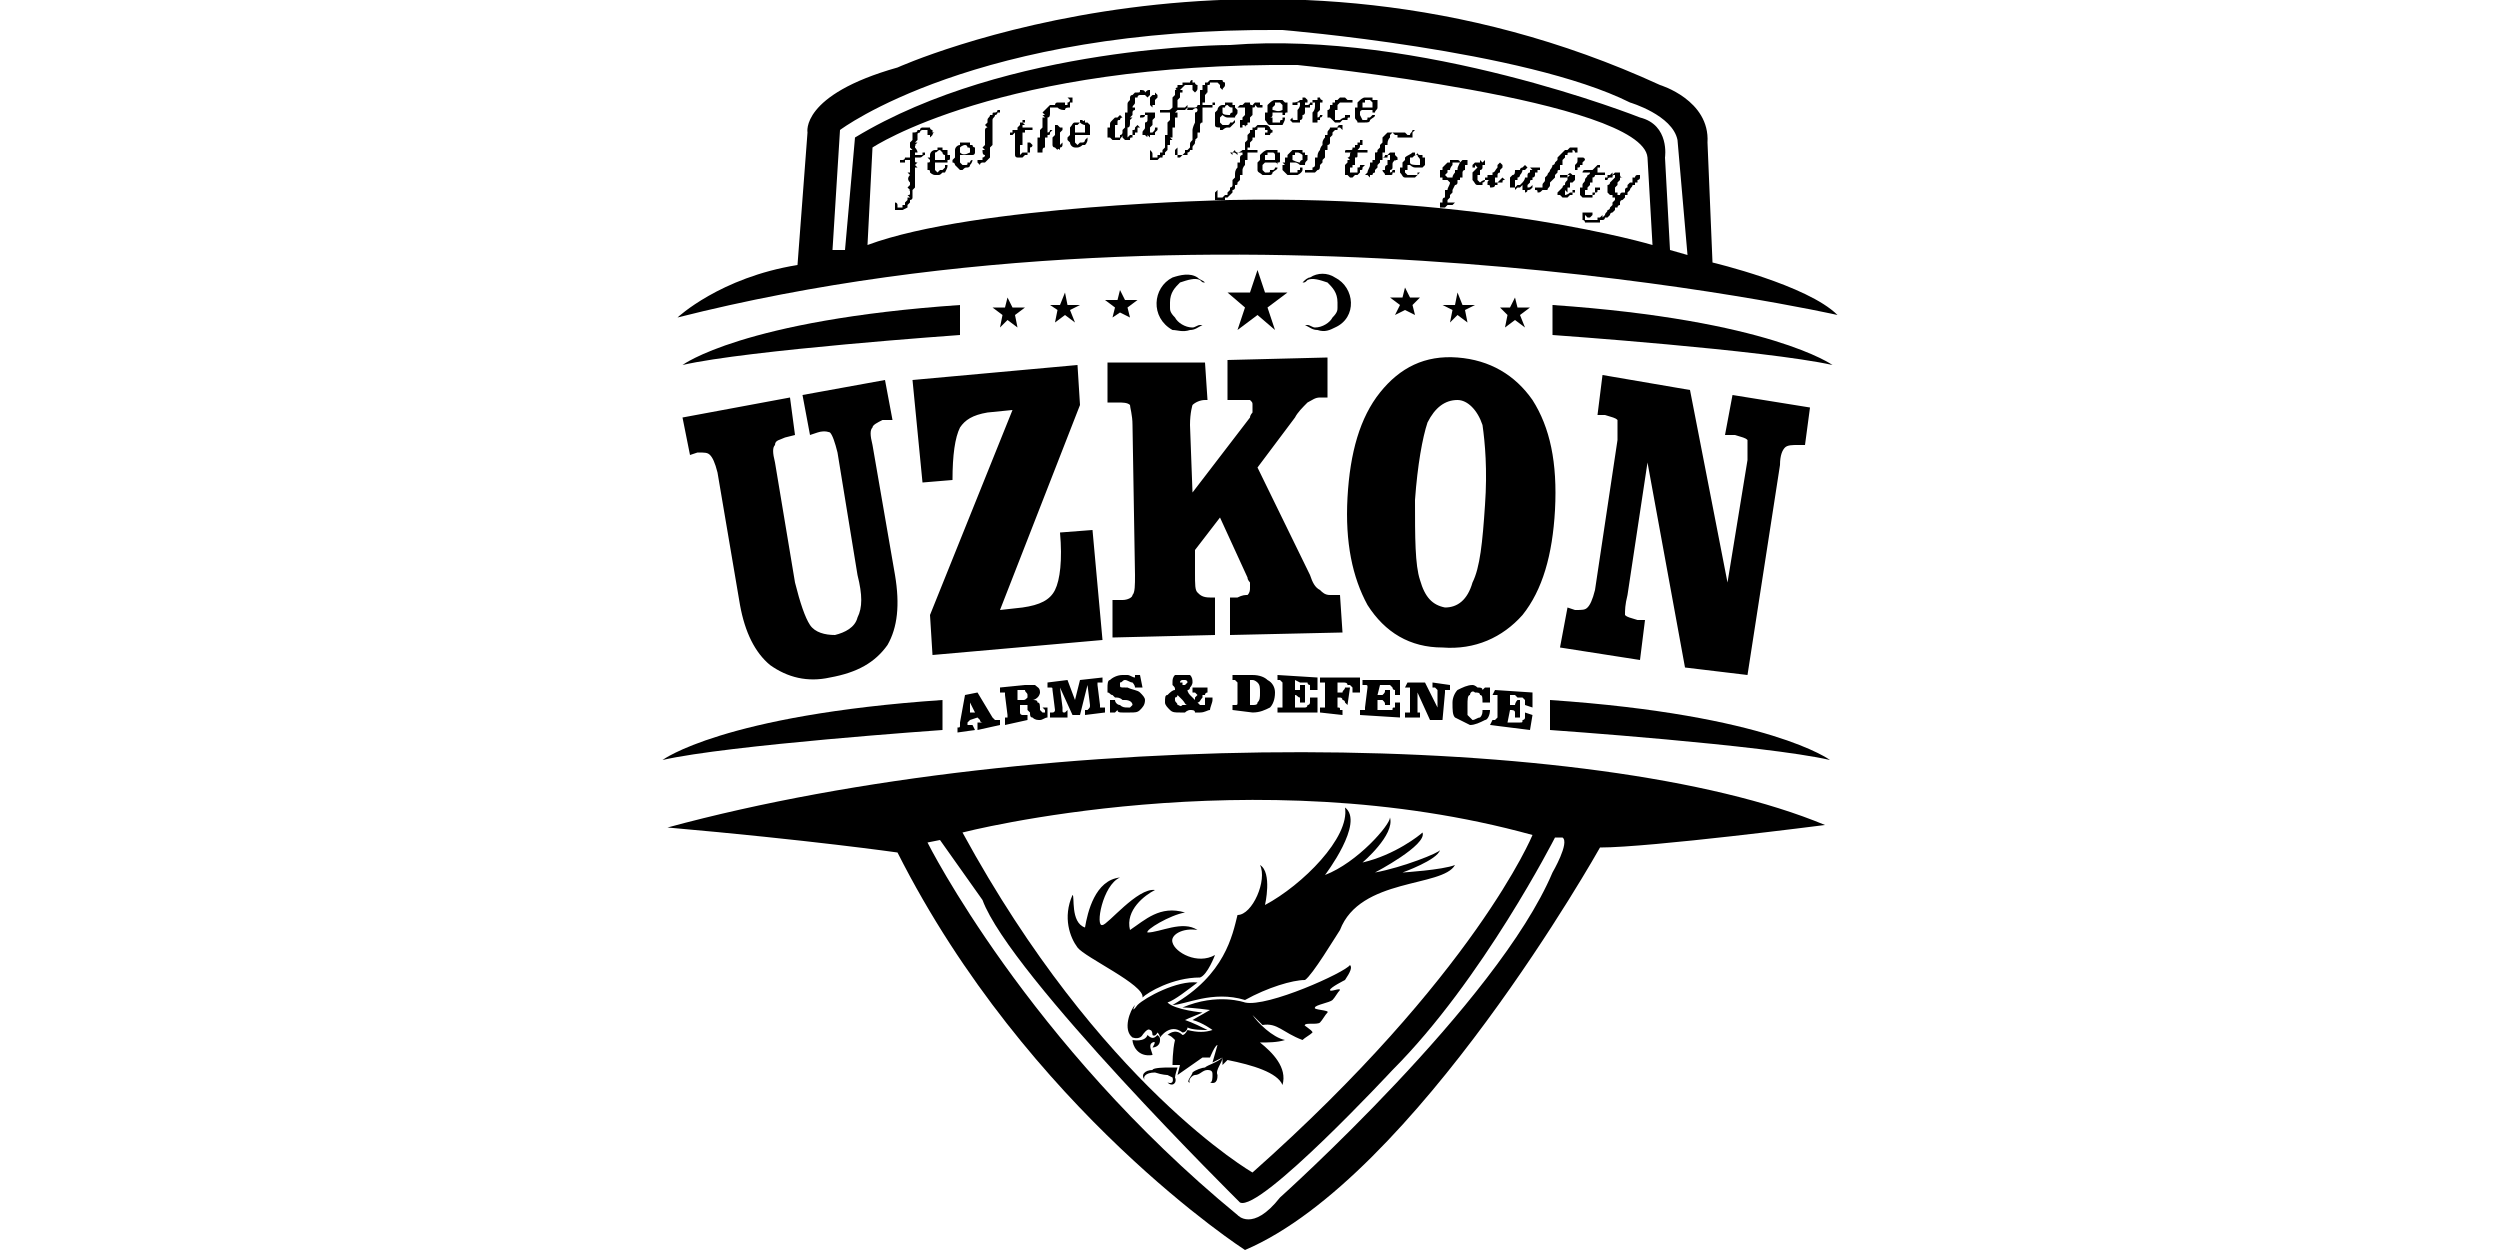
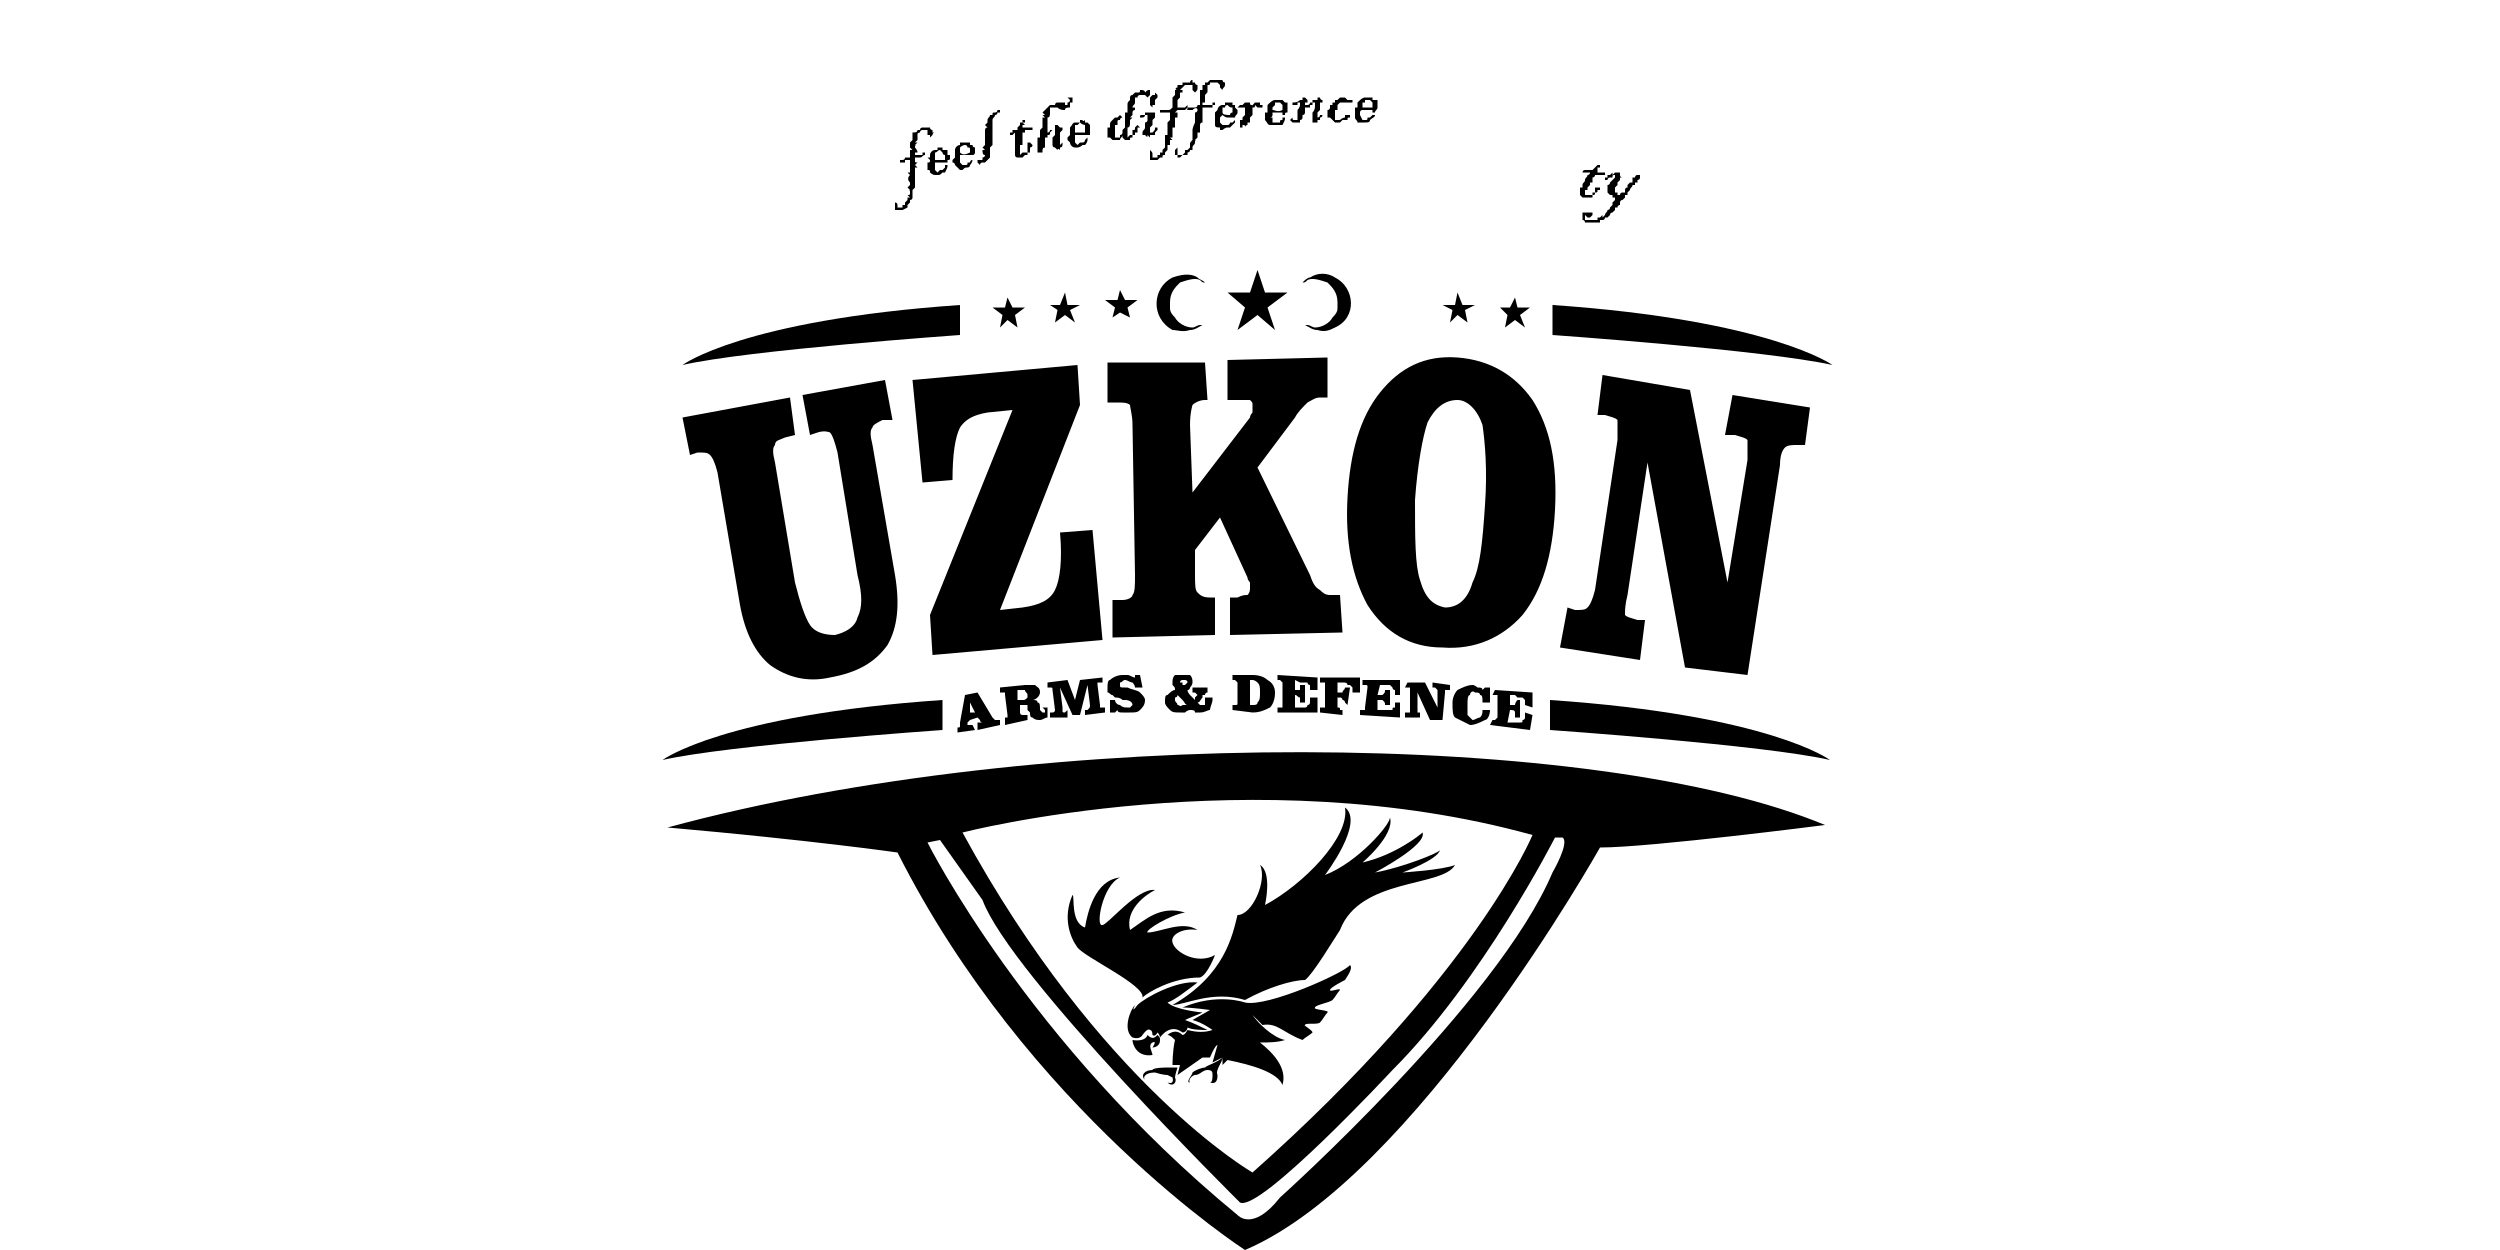
<svg xmlns="http://www.w3.org/2000/svg" xml:space="preserve" width="1000px" height="500px" version="1.1" style="shape-rendering:geometricPrecision; text-rendering:geometricPrecision; image-rendering:optimizeQuality; fill-rule:evenodd; clip-rule:evenodd" viewBox="0 0 1000 500">
  <defs>
    <style type="text/css">
   
    .fil0 {fill:black}
    .fil1 {fill:black;fill-rule:nonzero}
   
  </style>
  </defs>
  <g id="Vrstva_x0020_1">
    <g id="_835139792">
-       <path class="fil0" d="M271 127c0,0 17,-16 48,-21l4 -53c0,0 -3,-15 36,-26 0,0 146,-66 305,7 0,0 20,6 19,23l2 48c0,0 38,9 50,21 0,0 -243,-55 -464,1zm62 -27l3 -48c0,0 54,-41 177,-40 0,0 97,8 139,29 0,0 17,5 19,15l4 46 -7 -2 -2 -37c0,0 2,-13 -10,-16 0,0 -88,-35 -164,-29 0,0 -89,0 -150,37l-4 45 -5 0zm14 -2l2 -39c0,0 51,-34 170,-33 0,0 138,14 140,37l2 35c0,0 -67,-20 -169,-18 0,0 -102,2 -145,18z" />
      <path class="fil0" d="M273 146c0,0 24,-18 111,-24l0 12c0,0 -85,6 -111,12z" />
      <path class="fil0" d="M733 146c0,0 -25,-18 -112,-24l0 12c0,0 85,6 112,12z" />
      <path class="fil1" d="M318 233c2,8 4,14 6,17 2,3 6,4 10,4 4,-1 8,-3 9,-7 2,-4 2,-9 0,-17l-8 -49c-1,-4 -2,-7 -3,-8 0,0 -2,-1 -5,0l-3 1 -3 -16 33 -6 3 16 -4 0c-2,1 -4,2 -4,3 -1,1 -1,3 0,7l9 52c2,12 1,21 -3,28 -5,7 -12,11 -23,13 -9,2 -17,0 -24,-5 -6,-5 -10,-13 -12,-24l-9 -53c-1,-4 -2,-6 -3,-7 -1,-1 -2,-1 -5,-1l-3 1 -3 -15 43 -8 2 15 -4 1c-2,1 -4,1 -4,3 -1,1 -1,3 0,7l8 48zm55 29l-1 -16 33 -82 -10 1c-6,1 -9,3 -11,6 -2,4 -3,11 -3,21l-12 1 -4 -41 66 -6 1 16 -32 82 9 -1c7,-1 11,-3 13,-7 2,-4 3,-12 2,-23l13 -1 4 44 -68 6zm109 -117l1 15 -1 0c-2,0 -4,1 -5,2 0,0 -1,3 -1,8l1 27 23 -30c0,-1 1,-2 1,-2 0,-1 0,-2 0,-3 0,-1 0,-1 -1,-2 0,0 -1,0 -3,0l-6 0 0 -16 40 -1 0 16 -3 0c-2,0 -3,1 -5,2 -2,2 -4,4 -5,6l-15 20 21 43c1,3 2,5 4,6 1,1 2,2 4,2l4 0 1 15 -45 1 0 -15 3 0c2,-1 3,-1 4,-1 1,-1 1,-2 1,-3 0,0 0,-1 0,-2 0,0 -1,-1 -1,-2l-11 -24 -10 13 0 9c0,5 0,7 1,8 1,1 2,2 5,2l2 0 0 15 -41 1 0 -15 4 0c2,0 4,-1 4,-2 1,-1 1,-4 1,-8l-1 -60c0,-4 -1,-7 -1,-8 -1,-1 -3,-1 -5,-1l-4 0 0 -16 39 0zm101 15c-5,0 -9,3 -12,9 -2,6 -4,17 -5,31 0,15 0,26 2,32 2,7 5,10 10,11 5,0 9,-3 11,-10 3,-6 4,-16 5,-31 1,-14 0,-25 -1,-32 -2,-6 -6,-10 -10,-10zm-44 39c1,-18 5,-32 13,-42 8,-10 18,-15 31,-14 13,1 23,7 30,17 7,11 10,25 9,44 -1,18 -5,32 -13,42 -8,9 -19,14 -32,13 -13,0 -23,-6 -30,-17 -6,-11 -9,-25 -8,-43zm137 -43l15 77 8 -49c0,-4 0,-7 0,-8 -1,-1 -2,-1 -5,-2l-4 0 3 -16 31 5 -2 15 -3 0c-2,0 -4,0 -5,1 -1,1 -2,3 -2,7l-13 84 -25 -3 -15 -82 -8 53c-1,4 -1,6 -1,8 1,1 2,1 5,2l3 0 -2 16 -32 -5 3 -16 3 1c3,0 4,0 5,-1 1,-1 2,-3 3,-7l9 -60c0,-4 0,-6 0,-8 -1,-1 -2,-1 -5,-2l-3 0 2 -16 35 6z" />
      <polygon class="fil0" points="403,119 405,123 410,123 406,126 407,131 403,128 400,131 401,126 397,123 402,123 " />
      <polygon class="fil0" points="426,117 427,122 432,122 428,124 430,129 426,126 422,129 423,124 420,122 424,122 " />
      <polygon class="fil0" points="583,117 585,122 590,122 586,124 587,129 583,126 580,129 581,124 577,122 582,122 " />
      <polygon class="fil0" points="606,119 607,123 612,123 608,126 610,131 606,128 602,131 603,126 600,123 604,123 " />
      <polygon class="fil0" points="448,116 450,120 455,120 451,123 452,127 448,125 445,127 446,123 442,120 447,120 " />
-       <polygon class="fil0" points="562,115 564,119 568,119 565,122 566,126 562,124 558,126 560,122 556,119 561,119 " />
      <polygon class="fil0" points="503,108 506,117 515,117 507,123 510,132 503,126 495,132 498,123 491,117 500,117 " />
      <path class="fil0" d="M468 121c0,-4 2,-6 4,-8 3,-1 6,-2 8,-1 1,1 1,1 2,1 -1,-1 -2,-1 -3,-2 -3,-2 -7,-1 -10,0 -8,4 -9,16 0,21 2,0 4,1 7,0 2,0 3,-1 5,-2l0 0c0,0 0,0 -1,0 -1,0 -2,1 -3,1 -3,0 -6,-2 -7,-4 -2,-2 -2,-3 -2,-4 0,-1 0,-1 0,-2z" />
      <path class="fil0" d="M535 121c0,-4 -2,-6 -4,-8 -3,-1 -6,-2 -8,-1 -1,1 -1,1 -2,1 1,-1 2,-2 3,-2 3,-2 7,-2 10,0 8,4 9,16 0,20 -2,1 -4,2 -7,1 -2,0 -3,-1 -5,-2l0 0c0,0 0,0 1,0 1,0 2,1 3,1 3,0 6,-2 7,-4 2,-2 2,-3 2,-4 0,-1 0,-1 0,-2z" />
      <path class="fil1" d="M374 53l0 0c-1,0 -1,1 -1,1l-1 1c0,-1 0,-1 0,-1l-1 0 0 0 0 0 0 -1 0 -1 0 0 -1 0c0,0 0,0 0,0 0,0 -1,0 -1,0 0,0 -1,0 -1,1 -1,0 -1,1 -1,0l0 1 0 1 0 0 0 0 0 1 0 0 -1 1c1,0 1,0 1,0l-1 1 1 0c-1,0 -1,0 -1,1l0 0 0 0c0,0 1,1 1,2l-1 0c0,0 0,0 0,0l0 1c0,0 1,0 1,0 1,0 1,0 2,0 0,0 0,0 0,-1l0 0 0 0 0 0 1 0 0 0 0 0 0 0 0 1 0 0c-1,0 -1,1 -2,1 0,0 -1,0 -2,0l0 0 0 1 0 0 0 0c0,1 0,1 1,1l-1 1 1 0 -1 0 1 1 -1 0 0 0 0 0 0 0 0 0 0 2c0,0 0,1 0,1l0 0 0 0 0 0c0,0 0,1 0,1 0,1 0,1 0,2l0 0 0 0c0,0 0,0 0,1l0 0 0 0 0 0 0 1 0 0 -1 1 0 0c0,0 0,1 0,1l0 1 0 0c0,0 0,1 0,1 0,1 -1,1 -1,1 0,0 0,1 0,1l0 0c0,0 -1,1 -1,1l0 1 0 0 0 0 0 0 0 0 -2 1 0 0c-1,0 -1,0 -1,0 0,0 0,0 -1,0l0 0 0 0 -1 0 0 0 0 -1 0 0 0 0c0,0 0,-1 0,-1 0,0 0,0 0,-1l0 0 0 0c1,0 1,1 1,1 0,1 0,1 0,1l0 0 2 0 0 -1 1 0c0,0 0,0 0,0l0 -1 0 0 0 0 1 -1 0 0 0 0 0 -1 1 0 -1 -1c1,0 1,0 1,-1 0,-1 0,-1 -1,-1l1 0 0 0 -1 -1 1 -1c-1,0 -1,0 0,0 0,0 0,-1 0,-1 0,0 0,0 0,0 -1,-1 -1,-2 0,-3l0 0 -1 -1 0 0 1 0 0 -1 0 0c0,-1 0,-1 0,-2 0,-1 0,-1 0,-2l0 0 0 0c0,0 -1,0 -2,0l0 1c0,0 -1,0 -1,0l-1 0 0 0 0 0 0 0c0,0 0,0 0,-1l0 0c0,0 1,0 1,0 0,0 1,0 1,-1 1,0 2,0 2,0l0 0 0 -1 0 0c0,0 0,-1 0,-2 0,0 0,0 1,0 -1,-1 -1,-1 -1,-1 0,-1 0,-2 0,-2l0 0 1 -1 0 -1 0 0c0,0 0,-1 0,-1l0 0c0,0 0,0 0,0l0 -1c1,0 2,0 2,-1l0 0 0 0 1 0c0,-1 1,-1 1,-1 0,0 1,0 1,0 0,0 0,0 0,0l0 0c1,0 1,0 2,0l0 0 0 0 0 0c0,1 1,1 1,1l0 1 1 0zm5 8l0 0 0 1 1 0 0 1 0 0c0,1 0,1 -1,1 0,0 0,0 0,0 0,1 0,1 0,1 0,0 0,0 -1,0l0 0c0,0 -1,0 -2,0 -1,0 -2,0 -2,0l0 0c0,0 0,0 0,1 0,1 0,1 0,1 0,0 0,0 0,0 0,1 0,1 0,1l1 1c0,0 0,0 0,0 0,0 0,0 0,0 0,0 0,0 0,0l1 -1c1,0 1,0 1,0 0,0 1,-1 1,-1l0 0c0,0 0,0 0,-1l1 0 0 0c0,1 0,1 -1,3 0,0 -1,0 -1,0 -1,1 -1,1 -2,1l0 0 -1 0 0 0c-1,0 -2,-1 -2,-1 0,-1 0,-1 -1,-1 0,-1 0,-1 0,-2l0 0 0 0 0 0 0 -1c1,0 1,0 1,-1l-1 -1 1 0 0 -1c0,-1 1,-2 2,-2 0,0 0,0 0,0 0,0 0,0 0,0 0,0 1,0 1,0l0 0c0,0 0,0 0,-1 1,0 1,0 1,0 1,0 1,0 1,0l0 1 1 0 0 0 0 0 1 0c0,0 0,0 0,1 0,0 0,0 0,0zm-1 1l0 0c-1,0 -1,-1 -1,-1 0,0 0,0 -1,-1 -1,0 -1,1 -2,1l0 0 0 1 0 0 0 0 0 0 0 1c0,0 0,0 0,0l0 0 0 1 0 0c1,0 2,0 4,0 0,-1 0,-1 0,-1l0 -1zm12 -3l0 0 0 0 0 1 0 0 0 1c0,0 0,1 -1,1 0,0 0,0 0,0 0,0 0,0 0,0 0,0 0,0 -1,0l0 0c0,0 -1,0 -2,0 -1,0 -1,0 -2,0l0 1c0,0 0,0 0,1 0,0 0,0 0,1 0,0 0,0 0,0 0,0 0,0 0,0l1 1c0,0 0,0 0,0 0,0 0,0 0,0 0,0 0,0 0,0l1 0c1,0 1,0 1,-1 1,0 1,0 1,0l0 0c0,0 0,-1 1,-1l0 0 0 0c0,0 0,1 -1,2 0,1 -1,1 -1,1 -1,0 -1,0 -2,1l0 0 -1 0 0 0c-1,-1 -1,-1 -2,-2 0,0 0,-1 -1,-1 0,0 0,0 0,-1l0 0 0 0 1 -1 0 0c0,0 0,-1 0,-1l0 -1 0 0 0 -1c0,-1 1,-2 2,-2 0,0 0,0 0,-1 0,0 0,0 0,0 1,0 1,0 1,0l0 0c0,0 0,0 1,0 0,0 0,0 0,0 1,0 1,0 1,0l1 0 0 0 0 1 1 0 0 0c0,0 0,0 0,0 0,1 1,1 1,1zm-2 1l0 0c0,-1 0,-1 -1,-1 0,0 0,-1 -1,-1 0,0 -1,0 -2,1l0 0 0 0 0 1 0 0 0 0 0 0c0,0 0,0 0,1l0 0 0 0 0 0c1,1 2,1 4,0 0,0 0,0 0,0l0 -1zm13 -15l-1 0 0 0c-1,0 -1,0 -1,0 0,0 0,1 -1,1 0,0 0,0 0,0 0,1 -1,1 -1,2 0,0 0,0 0,0 0,0 0,0 0,0 0,1 0,1 0,1l0 2 0 0 0 1c0,0 0,1 0,1l0 0c0,1 0,1 0,1 0,1 0,1 0,1 0,1 0,1 0,2 0,0 0,1 0,1 0,0 -1,0 -1,0l1 0 -1 1c0,0 0,0 0,1l0 0c0,1 0,1 0,1l0 1c0,0 0,1 0,1l-1 1c0,0 0,0 -1,1 0,0 -1,0 -1,0 0,0 -1,0 -1,1l0 0 -1 -1 0 0 0 -1 0 0 1 0 0 0c1,0 1,0 1,0 0,-1 0,-1 0,-1 0,0 1,0 1,-1 -1,0 -1,-1 -1,-2l0 0 0 0 1 0 -1 -1 1 -1c0,-1 0,-2 0,-2 0,0 0,-1 0,-3 0,0 0,0 0,-1 0,0 0,-1 1,-1l-1 -1 0 0 1 -1 0 0 0 0 0 0 0 -1c0,-1 1,-1 1,-2l1 0 0 0 0 0c0,-1 0,-1 1,-1 1,0 1,-1 1,-1 1,0 1,0 1,0l0 1 1 0zm12 6l0 1 -1 0c0,0 0,0 -1,0 0,0 0,0 0,0 0,0 -1,0 -1,0l0 1 -1 0 0 0c0,0 0,1 0,1 0,0 0,1 0,1l0 1 0 0 0 0 0 1 0 0 0 0 0 1 0 0 -1 0 0 0 0 1 0 0 0 0 0 1 0 0 0 0 0 1 0 -1 0 1 0 0c0,0 0,0 0,1l1 -1 0 0 1 0 0 0c0,0 0,0 1,0l0 -1 0 0 0 -1c0,-1 0,-1 0,-1l0 0 0 -1 0 0 1 0 0 0c0,0 0,0 0,0l1 1 0 0 0 0c0,1 -1,1 -1,1l0 0 0 1c0,0 0,1 0,1l-1 0 0 1c0,0 -1,0 -1,0l0 0 0 1 0 -1c-1,1 -1,1 -1,1l0 0 0 0c-1,0 -1,0 -2,0 0,0 0,0 0,0 -1,0 -1,-1 -1,-1l0 0 0 0 0 -1c0,-1 0,-1 0,-1l0 0c0,-1 0,-1 0,-1l0 -1c0,0 0,-1 0,-1l0 -1 0 0c0,0 0,-1 0,-2l0 0c0,0 0,0 0,-1l0 0 0 0c0,0 -1,1 -1,1l0 0c-1,0 -1,0 -1,0l0 0c0,-1 0,-1 0,-1l1 0 0 0 0 0 0 -1 1 0c0,0 1,0 1,0l0 -1 0 0 1 -1 0 0c0,0 0,0 0,0l0 -1 0 0 0 0 0 0 1 0 0 -1 0 0 0 0 0 0 1 0 0 1 0 0 0 0 -1 0 1 1 -1 0c0,1 0,1 0,1 0,0 1,0 1,0 0,0 1,0 1,0 1,0 1,0 1,0l1 0zm16 -12l0 2 -1 0 0 1 0 0c0,0 0,1 0,1 -1,0 -2,0 -2,1 -1,0 -2,0 -3,-1 0,0 -1,0 -1,0l0 0 0 0 -1 0 -1 0 0 0 0 0 0 1 0 0 0 1c0,1 0,2 -1,2l0 1c0,0 0,1 0,1l0 1 0 0 0 1 0 0c0,1 0,1 0,1l0 1 0 0 0 0c1,0 1,-1 1,-1l1 0 0 -1 0 0 1 0 0 0 0 -1 1 0 1 1 0 0 0 0 1 0 0 1 0 0c-1,1 -1,1 -1,1l0 0c0,1 0,1 0,2l0 0 0 0 0 1c0,0 0,1 0,1l0 1 0 0 0 0c0,0 0,0 1,-1l0 0 0 0 0 1 0 0 0 0c0,0 0,1 -1,1l0 1c-1,-1 -1,0 -1,0l-1 -1c-1,0 -1,-1 -1,-1l0 0 0 -1c0,0 0,0 0,0l0 0 0 -1c0,0 0,0 0,-1 1,-1 1,-1 1,-1l0 -1 0 0 0 0 0 -1 0 0 0 0 0 0 0 0 0 -1 -1 0c0,1 0,1 0,1l-1 1 0 0 0 0 0 0 0 0c0,1 0,1 -1,1 0,0 0,0 0,0l0 0 0 0 0 1 0 0 -1 0 0 0c0,1 0,1 0,2l0 0 0 0c0,0 0,1 0,1l0 0 0 0 0 1c-1,0 -1,1 -1,1 0,0 0,1 0,1l0 0 -1 0c0,0 -1,0 -1,0l0 0 0 0 0 -1 0 0 0 0 0 0 0 0c0,-1 0,-2 0,-3 0,0 0,0 0,-1l0 0 1 0 0 0 -1 0 0 -1 1 0 0 0c0,-1 0,-1 0,-1l0 0c0,-1 0,-1 0,-2 0,0 1,-1 1,-1l0 -1 0 0 0 0 0 0 0 -1 0 0 0 0 0 0 0 -1 0 -1 0 0 1 0 -1 -1 1 0 0 0 0 0 -1 -1 1 -1 0 0 0 0 0 0 0 0 1 -1 0 0 0 0 0 0c1,-1 1,-1 1,-1l1 0c0,0 0,0 1,0 0,0 0,-1 1,-1l0 0 1 0c0,0 0,0 1,0 0,0 1,0 1,0l0 1 1 0 0 0 0 -1c1,0 1,-1 1,-1l-1 -1 1 0 0 0 0 0 1 0zm7 12l0 0 0 0 0 0 0 1 0 0c0,1 0,1 0,2 0,0 -1,0 -1,0 0,0 0,0 0,0 0,0 0,0 -1,0l0 0c0,0 -1,0 -2,0 -1,0 -1,0 -2,0l0 0c0,0 0,0 0,1 0,0 0,1 0,1 0,0 0,0 0,0 0,0 0,0 0,1l1 1c0,0 0,0 0,0 0,0 0,0 0,0 0,0 0,0 0,0l1 -1c1,0 1,0 1,0 1,0 1,-1 1,-1l0 0c0,0 0,0 1,-1l0 0 0 1c0,0 0,1 -1,2 0,0 -1,0 -1,0 -1,1 -2,1 -2,1l-1 0 0 0 0 0c-1,0 -2,-1 -2,-2 0,0 0,0 -1,-1 0,0 0,0 0,-1l0 0 0 0 1 -1 0 0c0,0 0,0 0,-1l0 -1 0 0 0 -1c1,-1 1,-2 2,-2 0,0 0,0 1,0 0,0 0,0 0,0 0,0 0,0 0,0l1 0c0,0 0,-1 0,-1 0,0 1,0 1,0 0,0 0,1 1,0l0 1 0 0 1 0 0 0 0 0c1,1 1,1 1,1 0,0 0,0 0,1zm-2 0l0 0c0,0 0,-1 0,-1 0,0 -1,0 -2,-1 0,0 -1,1 -1,1l0 0 -1 0 0 1 0 0 0 0 0 0c0,0 0,1 0,1l0 0 0 0 0 1c1,0 2,0 4,0 0,-1 0,-1 0,-1l0 -1zm26 -14l0 1 0 0 0 0 -1 1 -1 -1 0 0c0,0 -1,0 -2,0 0,0 -1,0 -1,1 -1,0 -1,0 -1,0l0 0c0,1 0,1 0,1l0 0 0 1 0 0 0 0c0,1 -1,1 -1,2l1 0 0 1 0 0c0,0 -1,0 -1,1 0,0 0,1 0,1l0 0 -1 1 1 0 -1 1 0 0 0 0 0 1c0,1 0,2 -1,2l0 0 0 1 0 0c0,1 0,1 0,2l0 0 0 1 1 -1 0 0c0,0 1,0 1,0 0,-1 0,-1 0,-1l0 -1c1,0 1,0 1,-1 0,0 0,0 0,0l1 -1 0 0c0,0 1,1 1,1l-1 0c0,1 0,1 0,2l-1 0 0 1 0 0c0,0 0,0 -1,0 0,0 0,1 0,1 -1,0 -1,0 -1,1 0,0 -1,0 -1,0 0,0 0,0 0,0 0,0 0,0 -1,0l0 0 -1 -1 0 -1c0,1 -1,1 -1,2l-1 0 0 0c-1,0 -1,0 -2,0l0 0 -1 -1 0 0 -1 0 0 -1c0,0 0,-1 0,-2l0 0 0 -1 0 0 1 0 0 -1 0 0c0,-1 0,-1 1,-2 0,0 0,0 0,0l1 -1 0 0 1 0c0,0 1,-1 1,-1l1 1 0 0 0 0 0 0 0 0 0 0 0 0c0,0 0,0 0,0 -1,0 -1,1 -1,1 -1,0 -1,0 -1,1l0 0 0 1 -1 0 0 0 0 0c0,0 0,1 0,1l0 0c0,0 0,0 0,0l0 0 0 1 0 0 0 1c0,0 0,1 0,1l0 1 0 0 1 0 0 0c0,0 0,0 0,0l1 0c0,0 0,-1 0,-1 1,0 1,-1 1,-1 0,0 0,-1 0,-1l1 -1c0,0 0,-1 0,-1l0 -1 0 0c0,-1 0,-1 0,-2l0 0 0 0c0,0 0,-1 0,-1 0,0 0,-1 0,-1l1 0 0 -1 0 -1c0,0 0,0 0,0 0,-1 0,-1 0,-1 0,-1 0,-1 1,-2 0,0 0,-1 0,-1 0,0 0,-1 1,-1l0 0 1 -1 0 0 0 0c1,0 1,0 1,0 1,0 1,0 1,-1 1,0 2,0 2,1 1,-1 1,-1 2,-1l0 0 0 1zm3 1l0 1c0,0 0,0 -1,1l1 0 -1 0 0 1 0 0c0,0 0,1 0,1 -1,0 -1,0 -1,0l0 1 -1 -1c0,0 0,-1 0,-1 0,-1 0,-1 0,-2 0,0 0,0 1,-1l0 0 0 0c0,0 1,0 1,0l0 -1c1,1 1,1 1,1l0 0zm0 13c0,0 0,1 0,1l0 0 0 0 0 0 -1 1 0 0c0,0 0,0 0,0 0,0 0,1 0,1l-1 0 0 0 0 0 -1 0 0 1 -1 -1c0,1 0,1 -1,0l0 0c0,0 0,0 0,0l-1 0c0,0 0,-1 0,-1l0 0c0,-1 1,-1 1,-2 0,0 0,-1 0,-2 0,0 1,0 1,-1l0 -1 0 0 0 0 0 0 0 -1 0 0 0 0c0,0 -1,0 -1,0l0 0c0,1 -1,1 -1,1l0 0c0,0 0,0 -1,0l0 0 0 0 0 0 0 0c0,-1 0,-1 1,-1 0,0 0,0 1,0 0,0 0,0 0,-1 1,0 2,0 3,0 0,0 0,0 0,0 0,0 0,0 0,0 0,0 0,0 1,0l0 0c0,0 0,1 0,1 0,0 0,0 0,1 0,0 0,0 0,0l-1 1 0 0 0 0 0 0c0,1 0,1 0,1l0 0c0,1 0,1 0,1l-1 1c0,0 0,1 0,1l0 0c0,0 0,0 0,1l0 0c0,0 1,0 1,0 1,-1 1,-1 1,-2l1 0 0 0 0 0zm16 -16l0 0c0,1 0,1 -1,2l0 0c-1,-1 -1,-1 -1,-1l0 0 0 0 0 0 0 -1 0 -1 -1 0 0 0c0,0 0,0 0,0 0,0 -1,0 -1,0 0,0 -1,0 -1,0 -1,1 -1,1 -1,1l0 0 -1 1 1 0 0 1 -1 0 0 1 0 0c0,0 0,0 0,1l0 0 0 0c0,0 0,0 -1,1l0 0 0 0c0,0 0,1 0,2l0 0c0,0 0,0 0,1l-1 0c1,0 1,0 2,0 0,0 1,0 1,0 1,0 1,0 1,0l0 0 0 0 0 0 1 -1 0 0 0 1 0 0 0 0 -1 1c0,0 -1,0 -1,0 -1,0 -2,0 -2,0l0 0 -1 1 0 0 1 0c0,1 0,1 0,2l-1 0 1 0 -1 0 0 1 0 0 0 0 0 0 0 0 0 0 0 2c0,0 0,1 0,1l-1 0 0 0 0 0c0,0 0,1 0,1 0,1 0,1 0,1l0 1 0 0c0,0 0,0 0,1l0 0 0 0 -1 0 1 1 -1 0 0 1 0 0c0,0 0,0 0,1l-1 0 0 1c0,0 0,0 0,1 0,0 -1,1 -1,1 0,0 0,0 0,0l0 1c-1,0 -1,0 -1,1l0 0 -1 0 0 0 0 0 0 0 -1 1 0 0c-1,0 -1,0 -2,0 1,0 0,0 0,0l0 0 -1 0 0 -1 0 0 0 0 0 -1 -1 0c0,0 1,0 1,0 0,-1 0,-1 0,-1l0 -1 0 0c1,1 1,1 1,2 0,0 0,1 0,1l0 0 2 0 0 0 0 -1c1,0 1,0 1,0l0 0 0 -1 0 0 1 0 0 0 0 -1 1 -1 0 0 0 0c0,0 0,-1 0,-1 0,-1 0,-1 0,-2l0 0 0 0 0 -1 0 0c0,0 0,-1 0,-1 1,0 1,0 1,0 0,-1 0,-1 0,-1 0,0 0,-1 0,-3l0 0 0 0 0 -1 0 0 0 0 1 -1c0,0 0,-1 0,-1 0,-1 0,-2 0,-2l0 0 0 0c0,0 -1,0 -1,0l-1 0c0,0 -1,0 -1,0l0 0 -1 0 0 0 0 0c0,0 0,0 0,0l0 -1c1,0 1,0 1,0 1,0 1,0 2,0 1,0 1,0 2,-1l0 0 0 0 0 0c0,0 0,-1 0,-2 0,0 0,0 0,-1 0,0 0,0 0,-1 0,0 1,-1 1,-1l0 -1 0 0 0 -1 1 0c-1,0 -1,-1 0,-1l0 0c0,0 0,0 0,0l0 -1c1,0 1,0 2,0l0 -1 0 0 1 0c0,0 1,0 1,0 0,0 1,0 1,0 0,0 0,-1 1,-1l0 1c0,0 0,0 1,0l0 0 0 0 0 0c0,1 1,1 1,1l0 1 0 0zm11 -1l0 0c0,1 -1,1 -1,2l0 0c-1,-1 -1,-1 -1,-1l0 0 0 0 0 0 0 -1 -1 -1 0 0 0 0c0,0 0,0 0,0 -1,0 -1,0 -1,0 0,0 -1,0 -2,0 0,1 0,1 -1,1l0 0 0 1 0 0 0 1 0 0 0 1 -1 0c1,0 1,0 0,1l0 0 0 0c0,0 0,0 0,1l0 0 0 0c0,0 0,1 0,2l0 0c0,0 -1,0 -1,0l0 1c0,0 1,0 1,0 1,0 2,0 2,0 0,0 0,0 1,0l0 0 0 0 0 0 0 -1 1 0 0 1 0 0 -1 0 0 1c0,0 -1,0 -2,0 0,0 -1,0 -2,0l0 0 0 1 0 0 0 0c0,1 0,1 0,1l0 1 0 0 0 0 0 1 0 0 0 0 0 0 0 0 0 0 0 2c-1,0 -1,1 -1,1l0 0 0 0 0 0c0,0 0,1 0,1 0,1 0,1 0,1l0 1 0 0c0,0 -1,0 -1,0l0 0 0 1 0 0 0 1 0 0 -1 1 1 0c-1,0 -1,0 -1,1l0 0 0 0c0,1 -1,1 -1,2 0,0 0,0 0,1 0,0 -1,0 -1,0l0 0c0,1 -1,1 -1,1l0 1 0 0 0 0 0 0 0 0 -2 0 0 0c-1,1 -1,1 -1,1 0,0 0,0 -1,0l0 0 0 -1 -1 0 0 0 0 -1 0 0 0 0c0,0 0,0 0,-1 0,0 0,0 0,0l1 -1 0 0c0,1 0,1 0,2 0,0 0,0 0,1l0 0 2 0 1 -1 0 0c0,0 0,0 0,0l0 -1 1 0 0 0 0 0 0 0 1 -1 0 -1 0 0 0 0c0,-1 0,-1 1,-2 0,0 0,-1 0,-1l0 0 0 0 0 -1 0 0c0,-1 0,-1 0,-1 0,0 0,0 0,0 0,-1 0,-1 0,-1 0,0 0,-1 1,-3l0 0 0 -1 0 0 0 0 0 0 0 -1c0,0 0,-1 0,-2 1,0 1,-1 1,-1l0 0 0 0c0,-1 -1,-1 -2,0l0 0c-1,0 -1,0 -1,0l-1 0 0 0 0 0 -1 0c1,0 1,0 1,-1l0 0c0,0 1,0 1,0 0,0 1,0 2,0 0,0 1,0 1,-1l0 0 1 0 0 0c0,-1 0,-1 0,-2 0,0 0,0 0,-1 0,0 0,0 0,-1 0,0 0,-1 0,-1l0 -1 1 0 0 -1 0 0c0,0 0,-1 0,-1l1 0c0,0 0,0 0,0l0 -1c1,0 1,0 1,0l1 -1 0 0 0 0c1,0 2,0 2,0 0,0 0,0 1,0 0,0 0,0 0,0l0 0c1,0 1,0 2,0l0 0 0 0 0 0c0,1 1,1 1,1l0 1 0 0z" />
      <path class="fil1" d="M495 44l0 0 0 0 0 1 0 0 0 0c0,1 -1,1 -1,2 0,0 0,0 0,0 0,0 0,0 0,0 0,0 -1,0 -1,0l0 0c-1,0 -1,0 -2,0 -1,0 -2,-1 -2,-1l-1 1c0,0 0,0 0,1 0,0 0,0 0,0 0,0 0,1 0,1 0,0 0,0 0,0l1 1c0,0 0,0 0,0 0,0 0,0 0,0 0,0 0,0 1,0l1 0c0,0 0,0 0,0 1,0 1,-1 1,-1l0 0c1,0 1,0 1,0l1 -1 0 1c0,0 -1,1 -2,2 0,0 -1,0 -1,0 -1,0 -2,1 -2,1l-1 0 0 0 0 -1c-1,0 -2,0 -2,-1 0,-1 0,-1 0,-1 0,-1 0,-1 0,-2l0 0 0 0 0 0 0 -1c0,0 0,0 0,0l0 -1 1 -1 0 0c0,-1 1,-2 2,-2 0,0 0,0 0,0 0,0 1,0 1,0 0,-1 0,-1 0,-1l0 0c1,0 1,0 1,0 0,0 0,0 1,0 0,0 0,0 1,0l0 1 0 0 0 0 1 0 0 1c0,0 0,0 0,0 0,0 1,1 1,1zm-2 0l0 0c0,0 0,-1 0,-1 -1,0 -1,0 -2,-1 0,0 -1,0 -1,1l-1 0 0 0 0 0 0 1 0 0 0 0c0,0 0,0 0,1l0 0 0 0 0 0c0,1 2,1 3,1 0,-1 1,-1 1,-1l0 -1zm12 -1l0 0 0 0c0,0 0,0 -1,0 0,0 0,0 -1,0 0,0 0,0 0,0l-1 -1c0,1 0,1 -1,1l0 1 0 0 0 1 0 0 0 1 -1 0 1 0 -1 1c0,0 0,0 0,0l0 1 0 0 0 0 0 1 -1 0 0 1 0 0c0,0 -1,0 -1,1 0,-1 0,-1 -1,-1 0,0 0,0 0,1 -1,0 -1,0 -1,0l0 -1 0 0c0,0 0,0 0,-1 0,0 0,-1 0,-1l1 0 0 0 0 0 0 0 0 -1 0 0c0,0 1,-1 1,-1 0,0 0,0 0,-1l0 0c0,-1 0,-1 0,-2l0 0 0 0c0,0 -1,0 -1,0l0 0 -1 0 0 0 0 0 -1 0 0 0c1,-1 1,-1 1,-1l0 0c1,0 1,0 1,0l1 -1 0 0 0 0c1,0 1,0 1,0 1,0 1,0 1,0 0,1 0,1 1,1l0 0 0 1 0 0c0,-1 0,-1 1,-2 0,0 0,0 1,0l0 0 0 0c1,0 1,0 1,0l0 1 1 0 0 0 0 0 0 1zm10 -1l0 1 0 0 0 0 0 1 0 0c0,1 0,1 0,1 -1,0 -1,0 -1,1 0,0 0,0 0,0 0,0 0,0 -1,0l0 -1c0,0 -1,0 -2,0 -1,0 -1,0 -2,0l0 0c0,0 0,1 0,1 0,1 -1,1 -1,1 0,0 0,0 1,0 0,1 0,1 0,1l0 1c0,0 1,0 1,0 0,0 0,0 0,0 0,0 0,0 0,0l1 0c0,0 0,0 1,0 0,-1 0,-1 1,-1l0 0c0,0 0,0 0,-1l1 0 0 0c0,1 0,1 -1,3 -1,0 -1,0 -2,0 -1,0 -1,0 -1,0l-1 0 0 0 -1 0c-1,0 -1,-1 -2,-2 0,0 0,0 0,-1 0,0 0,0 0,-1l0 0 0 0 0 -1 1 0c0,0 0,0 0,-1l0 -1 0 0 0 -1c1,-1 2,-2 3,-2 0,0 0,0 0,0 0,0 0,0 0,0 1,0 1,0 1,0l0 0c0,0 0,0 1,0 0,0 0,0 0,0 1,0 1,0 1,0l1 1 0 0 0 0 1 0 0 0c0,0 0,1 0,1 0,0 0,0 0,0zm-2 1l0 0c0,-1 0,-1 0,-1 0,0 -1,-1 -1,-1 -1,0 -1,0 -2,0l0 1 0 0 0 0 0 0 0 0 -1 1c0,0 0,0 0,0l0 0 0 1 0 0c1,0 2,1 4,0 0,0 0,0 0,0l0 -1zm16 -2l0 0 0 0 -1 0 0 1 0 0 0 0c0,1 0,1 0,2l0 0c0,0 0,0 -1,1 0,1 0,1 0,1l0 1 0 0c0,0 1,0 1,-1l0 0 1 0c0,0 0,1 -1,1 0,1 0,1 0,1l-1 0 0 1 0 0c-1,0 -1,0 -2,0 0,-1 0,-1 0,-1l0 0 0 -1 0 0 0 0c0,0 0,0 0,0 0,-1 0,-2 0,-2 1,-1 1,-2 1,-3 0,0 0,-1 0,-1l0 0 0 0 0 0 -1 0 0 1 -1 0 0 0c0,0 0,0 0,0l0 1c0,0 -1,0 -1,0l0 0 0 0 -1 0 0 0 0 1 0 0 0 0 0 0 0 1 0 0c0,0 0,1 -1,1 0,1 0,1 0,1 0,0 0,1 -1,1 0,0 0,1 0,1 0,0 -1,0 -2,0l0 0 -1 0 0 0 -1 -1 0 0 1 -1c0,1 0,1 1,1l0 0 1 0 0 -1 0 0c0,-1 0,-1 0,-1 0,-1 0,-1 0,-2 0,0 1,-1 1,-2l0 -1 0 0 0 0 -1 0 0 0 0 0 0 1c-1,0 -1,0 -2,0l0 0 0 -1 0 0c1,0 2,0 3,-1l1 0 0 -1 1 0 0 0c1,1 1,1 1,1l0 1 0 0 -1 0c0,0 0,0 0,1l0 0 1 0c0,0 1,0 1,-1l0 0 0 0 0 0 1 0 0 0 0 -1 1 0 0 0c0,0 0,0 0,0l0 0 1 0c0,-1 0,-1 0,-1l1 0 0 0 0 0c0,0 0,1 1,1l0 1zm12 -1l0 0c0,1 0,1 0,1l-1 0c-1,0 -1,0 -2,0 0,0 0,0 0,0 0,0 0,0 -1,0 0,0 0,0 0,0 0,0 0,0 -1,0l0 0c0,0 0,0 -1,1 0,0 0,1 0,1l0 1 -1 0 1 0 -1 0 0 1 0 0 0 0c0,1 0,1 0,1l0 0c0,1 0,1 0,1l0 1c0,0 0,0 1,0 0,0 1,0 1,0 1,-1 2,-1 2,-1l0 -1 0 0 1 0 0 0 0 0 1 0 0 1c-1,0 -1,0 -1,1 -1,0 -1,0 -2,0 0,0 0,0 0,0l0 0 -1 1 0 0 0 0 0 0 -1 0c0,0 -1,0 -1,0l0 0 -1 -1c0,0 0,0 0,0 0,0 -1,-1 -1,-1 0,0 0,0 -1,0 0,-1 0,-1 0,-2 0,0 0,-1 0,-1 1,0 1,-1 1,-1l0 0 0 0 0 0 0 -1 0 0 1 0 0 0c0,-1 0,-1 0,-1l1 0 0 -1 0 0 1 0 0 0 1 -1c0,0 1,0 1,0l1 0 1 1c0,0 0,0 1,0 0,0 0,0 0,0 0,0 1,0 1,0 0,0 0,0 0,0zm10 2l0 0 0 0 0 0 0 1 0 0c0,1 -1,1 -1,2 0,0 0,0 0,0 0,0 0,0 0,0 0,0 -1,0 -1,0l0 -1c-1,0 -1,0 -2,0 -1,0 -2,0 -2,0l0 0c0,0 -1,0 -1,1 0,0 0,1 0,1 0,0 0,0 0,0 0,0 0,0 0,0l1 2c0,0 0,0 0,0 0,0 0,0 0,0 0,0 0,0 0,0l1 0c1,0 1,0 1,-1 1,0 1,0 1,0l0 0c0,0 1,-1 1,-1l1 0 0 0c0,1 -1,1 -2,2 0,1 -1,1 -2,1 0,0 -1,0 -1,0l-1 0 0 0 -1 0c0,-1 -1,-1 -1,-2 0,-1 0,-1 0,-1 0,-1 0,-1 0,-2l0 0 0 0 0 0 0 -1c0,0 1,0 1,0l0 -1 0 0 0 -1c1,-1 2,-2 3,-2 0,0 0,0 0,0 0,0 0,0 0,0 1,0 1,0 1,0l0 0c0,0 0,0 1,0 0,0 0,0 0,0 1,0 1,0 1,0l0 1 1 0 0 0 0 0 1 0c0,1 0,1 0,1 0,0 0,0 0,1zm-2 0l0 0c0,-1 0,-1 0,-1 0,0 -1,-1 -1,-1 -1,0 -1,0 -2,0l0 0 0 1 -1 0 0 0 0 0 0 0c0,1 0,1 0,1l0 0 0 0 0 1c1,0 2,0 4,0 0,0 0,0 0,0l0 -1z" />
-       <path class="fil1" d="M509 53l0 0c-1,0 -1,1 -1,1l-1 0c0,0 0,0 0,0l-1 0 0 -1 1 0 0 -1 -1 0 0 0 0 -1c0,0 0,0 0,0 -1,0 -1,0 -1,0 0,0 -1,0 -2,0 0,1 0,1 -1,1l0 0 0 1 0 0 0 1 0 0 0 1 -1 0c0,0 0,0 0,1l0 0 0 0c0,0 0,0 -1,1l0 0 0 0c0,0 0,1 0,2l0 0c0,0 -1,0 -1,0l0 1c0,0 1,0 1,0 1,0 1,0 2,0 0,0 0,0 0,0l0 0 1 0 0 0 0 0 1 0 0 0 0 0 -1 0 0 1c-1,0 -1,0 -2,0 -1,0 -1,0 -2,0l0 0 0 1 0 0 0 0c0,1 0,1 0,1l0 1 0 0 -1 0 0 1 0 0 0 0 0 0 0 0 0 0 0 1c-1,1 -1,2 -1,2l0 0 0 0 0 0c0,0 0,0 0,1 0,1 0,1 0,1l-1 0 0 0c0,1 0,1 0,1l0 0 0 1 -1 0 1 0 -1 1 0 0 0 0c0,1 0,1 -1,1l0 1 0 0c0,1 -1,1 -1,1 0,1 0,1 0,1 0,0 -1,1 -1,1l0 0c0,0 -1,1 -1,1l0 0 0 0 -1 0 0 0 0 1 -1 0 -1 0c0,0 0,0 -1,0 0,0 0,0 0,0l0 0 -1 0 0 -1 0 0 0 -1 0 0 0 0c0,0 0,0 0,-1 0,0 0,0 0,0l1 -1 0 0c0,1 0,1 0,2 0,0 0,1 0,1l0 0 2 0 0 0 1 -1c0,0 0,0 0,0l0 0 1 0 0 -1 0 0 0 0 1 -1 0 0 0 -1 0 0c0,0 1,0 1,-1 0,-1 0,-1 0,-1l0 0 0 0 0 -1 1 -1c0,0 0,0 0,0 0,0 0,-1 0,-1 0,0 0,0 0,0 0,-1 0,-2 1,-3l0 0 0 -1 0 0 0 0 0 -1 1 0c0,0 0,-1 0,-2 0,0 0,-1 1,-1l0 0 0 -1c-1,0 -1,0 -2,0l0 1c-1,-1 -1,-1 -2,-1l0 1 -1 -1 0 0 0 0c0,0 0,0 1,0l0 0c0,0 0,0 1,-1 0,1 1,1 1,1 1,0 2,-1 2,-1l0 0 0 0 1 0c0,-1 0,-1 0,-2 0,0 0,0 0,-1 0,0 0,0 1,-1 0,0 0,-1 0,-2l0 0 0 0 1 -1 0 0c0,0 0,-1 0,-1l0 0c1,0 1,0 1,0l0 -1c1,0 1,0 1,0l1 -1 0 0 0 0c1,0 2,0 2,0 0,0 1,0 1,0 0,0 0,0 0,0l0 0c1,0 1,0 2,1l0 0 0 0 0 0c0,0 0,1 1,1l0 1 0 0zm3 9l0 1 0 0 0 0 0 1 0 0c0,1 0,1 -1,1 0,0 0,0 0,0 0,0 0,1 0,1 0,0 0,-1 -1,-1l0 0c0,0 -1,0 -2,0 -1,0 -1,0 -2,0l0 0c0,0 0,0 -1,1 0,0 0,1 0,1 0,0 0,0 0,0 0,0 0,0 0,1l1 1c0,0 0,0 0,0 0,0 0,0 0,0 0,0 0,0 0,0l1 0c1,0 1,0 1,-1 1,0 1,0 1,0l0 0c1,0 1,-1 1,-1l1 0 0 0c0,1 -1,1 -2,2 0,1 -1,1 -1,1 -1,0 -2,0 -2,0l-1 0 0 0 0 0c-1,-1 -2,-1 -2,-2 0,-1 0,-1 0,-1 0,0 0,-1 0,-1l0 -1 0 0 0 0 0 0c1,-1 1,-1 1,-1l0 -1 0 0 0 -1c1,-1 2,-2 3,-2 0,0 0,0 0,0 0,0 0,0 1,0 0,0 0,0 0,0l0 0c1,0 1,0 1,0 0,0 0,0 1,0 0,0 0,0 0,0l1 0 0 1 0 0 1 0 0 0c0,0 0,1 0,1 0,0 0,0 0,0zm-2 1l0 0c0,-1 0,-1 0,-1 0,0 0,-1 -1,-1 0,0 -1,0 -2,0l0 0 0 1 0 0 0 0 0 0 -1 0c0,1 0,1 0,1l0 0 0 0 0 1c1,0 2,0 4,0 0,0 0,0 0,0l0 -1zm13 0l0 0 0 0 0 1 0 0 0 0c-1,1 -1,1 -1,2 0,0 0,0 -1,0 0,0 0,0 0,0 0,0 0,0 0,0l-1 0c0,0 -1,-1 -2,-1 0,0 -1,0 -1,0l-1 0c0,0 0,0 0,1 0,0 0,1 0,1 0,0 0,0 0,0 0,0 0,1 0,1l0 1c0,0 1,0 1,0 0,0 0,0 0,0 0,0 0,0 0,0l1 0c0,0 0,0 1,0 0,-1 0,-1 0,-1l1 0c0,0 0,0 0,-1l1 0 0 1c0,0 0,1 -2,2 0,0 -1,0 -1,0 -1,0 -1,0 -2,0l0 0 -1 0 0 0c-1,-1 -1,-1 -2,-2 0,0 0,-1 0,-1 0,0 0,-1 0,-1l1 0 -1 -1 1 0 0 0c0,0 0,-1 0,-1l0 -1 1 0 0 -1c1,-1 2,-2 2,-2 1,0 1,0 1,0 0,0 0,0 0,0 0,0 0,0 0,0l1 0c0,0 0,0 0,0 1,0 1,0 1,0 0,0 1,0 1,0l0 1 1 0 0 0 0 0 0 1c0,0 1,0 1,0 0,0 0,1 0,1zm-2 0l0 0c0,0 0,-1 0,-1 0,0 -1,-1 -2,-1 0,0 -1,0 -1,0l0 1 -1 0 0 0 0 0 0 0 0 1c0,0 0,0 0,0l0 0 0 1 0 0c0,0 2,1 3,1 0,-1 1,-1 1,-1l0 -1zm16 -12l0 1 -1 -1c0,0 0,0 0,0 -1,0 -1,0 -1,1 -1,0 -1,0 -1,0 0,0 -1,1 -1,1 0,0 0,0 0,0 0,1 0,1 0,1 0,0 0,0 -1,1l0 1 0 0 0 1c0,1 -1,1 -1,1l0 1c0,0 0,0 0,1 0,0 0,0 -1,0 0,1 0,1 0,2 0,0 0,1 0,1 0,0 0,0 -1,0l1 0 -1 1c0,0 0,0 0,0l0 1c0,0 -1,1 -1,1l0 0c0,1 0,2 -1,2l0 0c0,0 -1,1 -1,1 -1,0 -1,0 -2,0 0,0 0,0 -1,0l0 0 -1 0 0 -1 1 0 0 0 0 0 1 0c0,0 0,0 1,0 0,-1 0,-1 0,-1 0,0 1,0 1,-1 0,0 0,-1 0,-2l0 0 0 0 0 0 0 -1 1 0c0,-1 0,-2 1,-3 0,0 0,-1 1,-2 0,0 0,-1 0,-1 0,0 0,-1 1,-2l0 0 0 -1 0 0 0 0 1 0 0 -1 0 0c0,-1 1,-1 1,-2l1 0 0 0 0 0c1,0 1,0 2,0 0,-1 1,-1 1,-1 0,0 1,0 1,0l0 1 0 0zm10 9l0 1 0 0c-1,0 -1,0 -1,0 -1,0 -1,0 -1,0 0,0 0,0 -1,0l0 0 -1 0 0 0c0,1 0,1 0,1 0,1 0,1 -1,1l0 1 0 0 0 0 0 0 0 1 0 0 0 1 -1 0 0 0 0 0 0 0 0 1 -1 0 0 0 0 1 0 0 0 0 0 0 0 1 0 0c0,0 0,0 0,0l1 0 0 0 0 0 1 0c0,0 0,0 1,0l0 0 0 -1 0 -1c1,0 1,0 1,-1l0 0 0 0 0 0 1 0 0 0c0,0 0,0 0,0l1 0 -1 1 0 0c0,1 0,1 -1,1l0 0 0 0c0,1 0,1 0,1l-1 1 0 0c-1,0 -1,0 -1,0l-1 1 0 0 0 -1c0,0 0,1 0,1l-1 0 0 0c0,0 -1,-1 -1,-1 0,0 0,0 -1,0 0,0 0,0 0,-1l0 0 0 0 0 -1c0,0 0,-1 0,-1l0 0c0,0 0,-1 0,-1l1 -1c0,0 0,0 0,-1l1 0 -1 -1c1,0 1,-1 1,-1l0 0c0,-1 0,-1 1,-1l-1 0 0 0c0,0 -1,0 -1,0l0 0c-1,0 -1,0 -1,0l0 0c0,-1 0,-1 1,-1l0 0 0 0 0 0 1 0 0 0c1,0 1,0 1,-1l1 0 0 0 0 -1 0 0c1,0 1,0 1,0l0 -1 0 0 1 0 0 0 0 0 0 0 0 -1 1 0 0 0 0 0 0 1 0 0 0 0 0 1 0 0 -1 0c0,1 0,1 -1,2 1,0 1,0 2,0 0,0 0,0 1,0 0,0 1,0 1,0l0 0zm19 -8l-1 1 0 1 0 1 -1 0c0,0 0,0 0,0 -1,0 -2,0 -2,0 -1,0 -2,0 -3,0 0,-1 0,-1 0,-1l-1 0 0 0 -1 -1 -1 1 0 0 0 0 0 1 0 0 0 0c-1,1 -1,2 -1,3l-1 0c0,0 0,1 0,1l0 1 0 1 -1 0 0 0c0,1 0,1 0,1l0 1 0 0 0 0c0,0 1,0 1,-1l1 0 0 0 0 0 1 -1 0 0 0 0 2 0 0 1 0 0 0 0 1 1 0 0 0 1c-1,0 -1,0 -1,1l0 -1c-1,1 -1,1 -1,2l0 0 0 1 0 0c0,1 -1,1 -1,1l0 1 0 0 0 0c0,0 1,0 1,-1l1 0 0 1 -1 0 0 0 0 0c0,1 0,1 -1,1l-1 0c0,0 0,0 -1,0l0 0c0,-1 -1,-1 -1,-2l1 0 0 0c0,0 0,0 0,-1l0 0 0 0c0,0 0,-1 1,-1 0,-1 0,-1 0,-2l1 0 0 -1 0 0 0 0 0 0 0 0 0 0 0 0 0 -1 0 0c-1,0 -1,0 -1,1l-1 0 0 0 -1 0 0 1 0 0c0,0 0,0 0,0 0,0 0,0 -1,0l0 0 0 0 0 0 0 1 0 0 0 0c-1,1 -1,1 -1,1l0 1 0 0c0,0 0,0 0,0l-1 1 0 0 0 1c0,0 -1,0 -1,1 0,0 0,0 -1,0l0 0 0 1c-1,-1 -1,-1 -1,-1l0 0 -1 0 1 -1 0 0 0 0 0 0 0 0c0,-1 1,-2 1,-3 0,0 0,0 0,0l0 -1 1 0 0 0 0 0 0 -1 0 0 0 0c0,0 1,0 1,0l0 -1c0,0 0,-1 0,-2 1,0 1,0 1,-1l0 0 1 0 -1 0 1 -1 0 0 0 0 0 0 0 -1 0 0 1 -1 0 0 0 -1 0 0 0 0 0 0 0 0 0 -1 1 -1 0 0 0 0 0 0 0 0 1 -1 0 0 0 0 1 0c0,0 0,0 1,0l0 0c1,0 1,0 1,0 1,0 1,0 1,0l1 0 0 0c0,0 1,0 1,0 1,0 1,0 1,0l1 1 0 0 1 0 0 0c0,-1 1,-1 1,-2l0 0 0 -1 0 0 0 1 1 0zm4 12l0 1 0 0 0 0 0 1 0 0c-1,1 -1,1 -1,1 0,0 0,0 -1,0 0,0 0,0 0,0 0,0 0,0 0,0l-1 0c0,0 -1,0 -1,0 -1,0 -2,-1 -2,-1l-1 0c0,0 0,1 0,1 0,1 0,1 0,1 0,0 -1,0 -1,0 0,1 0,1 0,1l1 1c0,0 0,0 0,0 0,0 0,0 1,0 0,0 0,0 0,0l1 0c0,0 0,0 1,0 0,0 0,0 0,0l1 0c0,-1 0,-1 0,-1l1 0 0 0c0,0 -1,1 -2,2 0,0 -1,0 -1,0 -1,0 -2,0 -2,0l-1 0 0 0 0 0c-1,0 -1,-1 -2,-2 0,0 0,-1 0,-1 0,0 0,-1 0,-1l1 0 0 0 0 -1 0 0c0,0 0,-1 0,-1l1 -1 0 0 0 -1c1,-1 2,-1 3,-2 0,0 0,0 0,0 0,0 0,0 0,0 1,0 1,0 1,0l0 1c0,0 1,0 1,-1 0,0 0,1 1,1 0,0 0,0 0,0l1 0 0 0 0 1 0 0 1 0c0,0 0,1 0,1 0,0 0,0 0,0zm-2 1l0 0c0,-1 0,-1 0,-1 0,-1 -1,-1 -1,-2 -1,0 -1,0 -2,1l0 0 0 0 -1 0 0 0 0 1 0 0c0,0 0,0 0,1l0 0 0 0 0 0c0,1 2,1 3,1 0,0 1,0 1,0l0 -1zm20 -1c-1,0 -1,0 -1,0l0 1 0 0 0 1 0 0 -1 0 0 0c0,0 0,1 0,2 -1,0 -1,1 -1,1 0,0 0,0 0,1 0,0 0,0 0,0 0,0 0,0 0,0 0,0 0,0 0,0 0,0 0,0 0,1 -1,0 -1,0 -1,0l0 1 -1 0 0 0 0 1c0,1 -1,1 -1,1l0 0 -1 2 0 1 0 0 0 0 0 0 0 0 0 0c-1,1 -1,1 -1,1 0,0 0,0 0,1l0 0 -1 1 0 1 0 0 0 0 0 0 1 0 0 0 0 0c0,0 1,0 1,0l0 0 0 0 1 0 0 0 0 0c0,0 0,0 -1,1l0 0 -1 0 0 0 0 0 0 0 0 0 -1 0 0 0 -1 1 -1 0 0 0c0,0 0,0 -1,0l0 0 0 0 0 0 0 -1 0 0c0,0 0,0 0,-1l1 0c0,-1 0,-1 0,-1l0 0c0,0 0,-1 1,-1l0 -1c0,-1 0,-1 0,-2l0 0c0,0 1,0 1,0l0 0c0,-1 1,-2 1,-3l0 0 0 0 0 0 -1 -1 -1 0 -1 0c0,0 0,0 0,-1l0 0c0,0 0,0 -1,0 0,0 0,-1 0,-1l0 0 0 0 0 -1 0 -1 0 0c0,0 0,0 0,0l1 0 0 -1 0 0 1 -1 0 0c0,0 1,-1 1,-1l0 0 0 0 1 0 0 -1 0 0c0,0 1,0 1,0 1,0 1,0 2,0 0,0 1,0 1,1l1 -1 0 0c0,0 0,0 1,0 0,0 0,0 1,0l0 0 1 0 0 0zm-4 1l0 0c-1,0 -1,0 -1,0 0,0 -1,0 -1,0l0 0 0 0 0 0 -1 0 0 0 0 1 0 0 0 0c0,0 -1,1 -1,2l0 0 -1 0c0,0 0,0 0,1l-1 1 1 1 0 0 1 0 1 0 0 0 0 0c0,-1 1,-2 1,-2l0 -1 1 0c0,-1 0,-1 1,-3zm18 7c-1,0 -1,0 -1,1 -1,0 -1,0 -1,0l0 0c0,0 0,0 -1,0l0 1 0 0 -1 0c0,1 -1,1 -2,1 0,-1 0,-1 -1,-1l0 -1c0,0 0,-1 1,-1 -1,0 -1,0 -2,0 0,1 -1,1 -1,1l0 0c0,0 0,0 0,0 0,1 0,1 0,1l0 0c-1,0 -1,0 -2,0 -1,0 -1,-1 -2,-2 0,0 0,-1 0,-1 0,-1 0,-2 0,-2l0 0c1,-1 2,-2 2,-2l-1 -1 0 1 0 -1 0 1 -1 0 0 0 0 -1 1 -1c0,0 0,0 1,0l0 0 0 0 1 0 0 0 0 -1 0 0 1 1 1 -1 0 1c0,0 0,0 0,1l0 0 -1 0c0,0 0,0 0,1l0 0c0,0 0,1 -1,1l0 0c0,0 0,0 0,1l0 1 -1 0c0,0 0,0 0,1l0 0c0,0 0,0 0,1 0,0 1,1 1,1l0 0c0,0 1,-1 2,-1l0 0 0 -1c1,0 1,0 1,0l0 0 0 0c0,0 0,0 0,-1 1,0 1,0 1,0 1,0 1,0 1,0 0,-1 0,-1 0,-1l0 0c1,0 1,-1 2,-2 0,0 0,0 0,-1 0,0 0,0 0,0l1 -1 1 1c0,0 0,0 0,1l0 0 0 0 0 0 -1 1 0 0c0,0 0,0 0,1l0 0c0,0 -1,0 -1,1l0 0 0 1 -1 0 0 1 0 1c0,0 0,0 0,0 0,0 0,0 0,0 0,0 1,0 1,0l0 0 1 -1 0 0c0,0 0,0 1,-1 0,0 0,0 0,0l1 1 0 0zm14 -4l0 0 0 0 0 0 -1 0 0 0 0 1 0 0 0 0 -1 0 0 0 0 1 0 0 0 0 0 0c0,0 0,1 -1,1l0 1 0 0 0 0c-1,0 -1,0 -1,1l0 0 0 0 -1 1 0 0 0 0 0 1 0 0 0 0c1,0 1,0 2,-1l0 1 0 0c-1,1 -1,1 -2,1 0,1 -1,1 -1,1l0 -1 -1 0c0,0 0,0 0,0 0,-1 0,-1 0,-1l0 -1 0 0c-1,1 -1,1 -1,1l-1 0 0 0 -1 1 0 -1 -1 0c0,0 -1,0 -1,0l0 -1c0,0 0,-1 0,-1 0,0 0,-1 0,-1l0 0c0,0 0,0 0,-1l0 0 0 0c0,0 0,0 1,-1 0,0 0,0 0,0 1,0 1,-1 1,-2 1,0 1,0 1,0 0,0 1,0 1,0l0 0c0,-1 1,-1 1,-1l0 0 1 -1 1 1 0 0 1 0 0 0 1 0 1 0 0 0 0 0 0 0 1 0 1 0 0 0 0 0c0,0 0,1 0,1zm-3 0l-1 -1c-1,0 -1,0 -1,0l-1 1 -1 0c0,0 0,1 -1,2 0,0 0,1 -1,1l0 0 0 0 0 1 0 0 -1 0 0 1 0 0 0 0 0 1 0 0 0 0 0 0 0 0 0 1c0,0 1,-1 1,-1l1 0 0 0c0,0 0,0 1,-1l0 0 0 0c0,0 1,-1 1,-2l0 0 1 0c0,-1 0,-1 0,-1 0,0 0,-1 1,-1l0 0 0 0 0 0c0,0 0,-1 0,-1l0 0 1 0zm18 -7l-1 0 0 0c0,-1 -1,-1 -1,-1 0,0 0,0 0,1 -1,0 -1,0 -1,0 -1,0 -1,0 -1,1 0,0 0,0 0,0 0,0 -1,0 -1,0 0,1 0,1 0,1l-1 1 0 1 0 1c-1,0 -1,0 -1,0l0 1c0,0 0,1 0,1 -1,0 -1,0 -1,1 0,0 0,0 -1,1 0,0 0,1 0,1 0,0 0,0 -1,0l1 0 -1 1c0,0 0,0 0,0l-1 1c0,0 0,1 0,1l0 0c0,1 -1,1 -1,2l-1 0c0,0 -1,0 -1,0 -1,1 -1,1 -2,1 0,-1 0,-1 -1,-1l0 0 0 -1 0 0 0 0 1 0 0 0 0 0c1,0 1,0 1,0 0,0 1,0 1,0 0,-1 0,-1 0,-1 0,-1 1,-1 1,-2l0 0 0 0 0 -1 0 0 1 -1c0,-1 1,-1 1,-2 0,0 1,-1 1,-2 1,0 1,-1 1,-1 0,0 1,-1 1,-1l0 -1 0 0 1 -1 0 0 0 0 0 0 1 -1c0,0 1,-1 1,-1l1 0 0 0 0 0c0,0 1,-1 1,-1 1,0 2,0 2,0 0,0 0,0 1,0l0 1 0 1zm3 3l0 0c-1,1 -1,1 -1,1l0 1 -1 0 0 0 0 0c0,1 0,1 -1,1 0,0 0,0 0,1l-1 0 0 -1c0,0 0,-1 0,-1 1,-1 1,-1 1,-2 0,0 0,0 0,-1l1 0 0 0c0,0 1,0 1,0l0 0c1,0 1,1 1,1l0 0zm-4 13c0,0 0,0 -1,0l0 1 0 0 0 0 0 0 -1 0c0,0 0,0 0,0 0,0 0,0 0,0l-1 1 0 0 -1 0 0 0 0 0 -1 0c0,0 -1,-1 -1,-1l0 0c0,0 0,0 0,0l-1 0c0,-1 0,-1 0,-1l1 -1c0,0 0,0 1,-1 0,0 0,-1 1,-1 0,-1 0,-1 1,-2l0 0 0 0 0 -1 0 0 0 0 1 -1 -1 0c0,0 0,0 0,1l-1 0c0,0 0,0 -1,0l0 0c0,0 0,0 -1,0l0 0 0 0 0 0 0 -1c1,0 1,0 1,0 1,0 1,0 1,0 0,0 1,0 1,0 1,-1 1,-1 2,0 0,0 0,0 1,0 0,0 0,0 0,0 0,0 0,0 0,1l0 0c0,0 0,0 0,1 0,0 0,0 0,0 0,0 0,0 -1,1l0 0 0 0 0 0 -1 0c0,1 0,1 0,1l0 0c0,1 0,1 0,1l-1 0c0,1 0,1 0,2l-1 -1c0,1 0,1 0,1l0 1c0,0 1,0 2,-1 0,0 1,0 1,0l0 -1 1 0 0 1z" />
      <path class="fil1" d="M642 70l0 0 -1 0c0,0 0,0 0,0 -1,0 -1,0 -1,0 0,0 0,0 -1,0l0 0 -1 0 0 0c0,0 0,1 -1,1 0,0 0,1 0,1l0 0 0 1 0 0 -1 0 0 0 0 1 0 0 0 0 -1 1 0 0 0 0 0 0 0 0 0 1 -1 0 0 0 0 1 0 0 0 0 0 0c0,0 0,0 0,1l1 0 0 0 0 0 1 0c0,0 0,0 1,0l0 -1 1 0 0 -1c0,0 0,-1 0,-1l0 0 0 0 1 0 0 0 0 0c1,0 1,0 1,0l0 1 0 0 -1 0c0,1 0,1 -1,1l0 0 0 0c0,1 0,1 -1,1l0 0 0 1c-1,0 -1,0 -2,0l0 0 0 0 0 0c0,0 -1,0 -1,0l0 0 0 0c-1,0 -1,0 -1,0 0,0 -1,-1 -1,-1 0,0 0,0 0,0l0 -1 0 0 0 -1c0,0 0,-1 0,-1l1 0c0,0 0,-1 0,-1l0 0c0,-1 1,-1 1,-2l0 0 0 0c0,-1 1,-1 1,-2l0 0c0,0 1,0 1,-1l0 0 -1 0c0,0 -1,0 -1,0l0 0c-1,0 -1,0 -1,0l0 0c0,0 0,-1 1,-1l0 0 0 0 1 0 0 0 0 0c1,0 1,0 2,0l0 0 0 0 1 -1 0 0c0,0 0,0 0,0l1 -1 0 0 0 0 0 0 1 0 0 0 0 -1 0 0 0 1 1 -1 -1 1 0 0 0 0 0 1 0 0 -1 0c0,1 0,1 0,2 0,0 0,0 1,0 0,0 0,0 1,0 0,0 1,0 1,0l0 1zm14 1c0,1 -1,1 -1,1l0 0 0 0 0 1 0 0 -1 0 0 0 0 1 -1 0 0 0 0 0c0,1 -1,1 -1,2l-1 1 0 0 0 0c0,1 0,1 0,1l-1 0 0 1 0 0 0 0c-1,1 -1,1 -1,1l0 0c-1,0 -1,1 -1,1l0 1 0 0c0,0 -1,0 -1,1l0 0 0 0 -1 0 0 0 0 1 0 0c0,0 0,0 -1,1 0,0 -1,0 -1,1l0 0 0 0 0 0 -1 1c0,0 0,0 0,0l-1 0 0 0c0,0 0,1 -1,1l0 0 0 0 0 0 -1 0 0 0 0 1 -1 0 0 0 -1 0c0,0 -1,0 -2,0 0,0 -1,0 -2,0 0,0 0,0 0,0 0,0 0,-1 -1,-1l0 0 0 -1 0 0 0 -1 0 0 0 -1 1 0c0,0 1,0 1,0l1 0c0,0 0,0 0,0l1 0c0,1 0,1 0,1l-1 1c0,0 -1,0 -1,0l0 0 -1 -1 0 0 0 1 0 0 0 0 0 1 1 0 0 0 0 0c1,0 1,0 2,0 0,0 0,0 0,0 1,0 2,0 2,0l0 -1 1 0 0 0 0 0 0 0 1 -1 0 1 1 -1c0,-1 1,-1 1,-2 0,0 1,0 1,-1l0 0 0 0 0 0 0 0 1 -1 0 0 0 0 0 -1 1 -1c0,0 0,0 0,-1l0 0c0,0 0,0 0,0 0,0 0,0 -1,0 0,0 0,-1 0,-1 -1,0 -1,0 -1,0 0,0 0,0 0,0l-1 -1 0 0c0,0 0,-1 0,-2l0 0c0,0 0,-1 0,-1 0,0 1,0 1,-1l0 0 0 0 0 0 0 0 1 -1 0 0 0 0 1 -1 0 0 0 0 0 -1c-1,0 -1,0 -1,1 -1,0 -1,0 -1,0 0,0 -1,0 -1,1l-1 0 0 -1 0 0 0 0 0 0 0 0 1 0 0 -1 1 0c0,0 0,0 1,-1l0 1 1 -1c0,0 0,0 1,0 0,0 0,0 1,0 0,0 0,0 0,1 0,0 0,1 1,1l-1 0 0 0 0 1 0 0 0 0 0 0 0 0 -1 1 0 0 0 1 0 0 0 0 0 0 -1 1 0 0c0,0 0,0 0,1 0,0 0,0 0,1l0 0c0,0 0,0 1,0l0 1 0 0 1 0c0,0 0,-1 1,-1l0 0 1 0 0 0c0,-1 0,-1 0,-1 0,-1 1,-1 1,-1l0 -1 1 -1 0 0 0 0 0 0 0 0 0 0 1 0 0 -1 0 0 0 0 0 0 0 -1 1 0c0,0 0,-1 1,-1l1 0 0 1z" />
      <path class="fil0" d="M267 331c151,-41 372,-39 463,-1 0,0 -70,9 -90,9 0,0 -74,132 -142,161 0,0 -87,-56 -139,-159 0,0 -35,-5 -92,-10zm104 6c0,0 40,80 124,149 0,0 6,7 17,-7 0,0 87,-78 109,-130 0,0 7,-12 4,-14l-3 0c0,0 -29,57 -65,93 0,0 -53,57 -61,53 0,0 -92,-91 -103,-121l-17 -24 -5 1zm14 -4c0,0 116,-30 228,1 0,0 -23,56 -112,135 0,0 -61,-35 -116,-136z" />
      <path class="fil0" d="M265 304c0,0 24,-18 112,-24l0 12c0,0 -86,6 -112,12z" />
      <path class="fil0" d="M732 304c0,0 -24,-18 -112,-24l0 12c0,0 86,6 112,12z" />
      <path class="fil1" d="M390 285l-2 -4 0 4 2 0zm1 7l0 -2 0 -1c1,0 1,0 1,0 1,0 1,0 1,0 0,0 -1,0 -1,-1 0,0 0,0 0,0l-1 -1 -3 1 -1 1c0,0 0,0 0,0 0,1 0,1 0,1 0,0 0,0 1,0 0,0 0,0 0,0l1 0 1 2 -7 1 0 -2 0 0c1,0 1,0 1,-1 0,0 0,0 0,-1l2 -11 5 -1 6 10c0,0 1,1 1,1 0,0 0,0 1,0l1 0 0 2 -9 2zm12 -6l-1 -8c0,0 0,-1 0,-1 0,0 -1,0 -1,0l-1 0 0 -2 10 -1c2,0 3,0 4,0 1,1 2,1 2,3 0,0 0,1 -1,2 0,0 -1,1 -2,1 1,0 2,0 2,1 1,0 1,1 1,3 0,0 1,1 1,1 0,0 0,0 0,0 0,0 1,0 1,0 0,0 0,-1 0,-1 0,0 0,0 -1,-1 0,0 0,0 0,0l2 0c0,0 0,0 0,0 0,0 0,0 0,1 0,1 0,2 0,3 -1,0 -2,1 -3,1 -1,0 -2,0 -3,-1 -1,0 -1,-1 -1,-2l-1 -1c0,-1 0,-2 0,-2 -1,0 -1,0 -2,0l-1 0 0 3c0,1 1,1 1,1 0,0 0,0 1,0l1 0 0 2 -9 2 0 -2 0 -1c1,0 1,0 1,0 0,0 0,0 0,-1zm4 -6l2 0c1,0 1,0 2,-1 0,0 0,-1 0,-1 0,-1 -1,-1 -1,-2 0,0 -1,0 -2,0l-1 0 0 4zm34 -9l0 2 -1 0c0,0 -1,0 -1,0 0,0 0,1 0,1l1 8c0,1 0,1 0,1 0,0 1,0 1,0l1 0 0 2 -8 1 0 -2 0 0c1,0 1,0 1,0 1,-1 1,-1 1,-2l-1 -8 -3 12 -3 0 -5 -11 1 8c0,1 0,1 0,1 0,1 0,1 1,1l1 -1 0 3 -7 0 0 -2 1 0c0,0 0,0 0,0 1,0 1,-1 1,-1l-1 -8c0,-1 0,-1 -1,-1 0,0 0,0 -1,0l0 0 0 -2 8 -1 3 8 2 -8 9 -1zm3 9l2 0c0,1 1,2 2,2 1,1 2,1 3,1 0,0 1,0 1,0 1,-1 1,-1 1,-1 0,-1 -1,-2 -3,-2 -1,0 -1,0 -1,0 -1,-1 -2,-1 -3,-1 0,0 -1,-1 -1,-1 -1,0 -1,-1 -2,-1 0,-1 0,-1 0,-2 0,-1 0,-3 1,-3 1,-1 3,-2 5,-2 1,0 2,0 2,0 1,0 2,1 3,1l0 -1 2 0 1 5 -3 0c0,-1 -1,-2 -1,-2 -1,0 -2,-1 -3,-1 -1,0 -1,1 -2,1 0,0 0,1 0,1 0,1 0,1 2,1 1,0 1,0 1,0 2,1 4,1 5,2 1,1 2,2 2,3 0,2 -1,3 -2,4 -1,1 -2,1 -4,1 -1,0 -2,0 -3,0 -1,0 -2,0 -2,-1l-1 1 -2 0 0 -5zm27 -2c0,0 0,1 -1,1 0,0 0,1 0,1 0,1 1,1 1,2 1,0 1,1 2,0 0,0 0,0 1,0 0,0 0,0 1,0 -1,0 -1,-1 -2,-2 0,0 -1,-1 -2,-2zm2 -4c1,0 1,0 1,0 1,-1 1,-1 1,-1 0,-1 -1,-1 -1,-1 0,0 0,0 0,0 -1,0 -1,0 -1,0 0,0 -1,0 -1,1 0,0 1,0 1,0 0,1 0,1 0,1zm9 5l3 0 0 1c0,1 -1,3 -1,4 -1,0 -2,1 -4,1 0,0 -1,0 -2,0 0,-1 -1,-1 -2,-1 0,0 -1,0 -2,1 -1,0 -1,0 -2,0 -2,0 -3,0 -4,-1 -1,-1 -2,-2 -2,-3 0,-2 0,-3 1,-3 1,-1 2,-2 3,-2 0,-1 0,-1 -1,-2 0,0 0,-1 0,-1 0,-1 0,-2 1,-3 1,0 2,0 3,0 1,0 2,0 3,0 1,1 1,2 1,3 0,0 0,1 -1,2 0,0 0,1 -1,1 0,1 1,2 1,2 1,1 1,1 2,2 0,-1 0,-1 0,-1 1,-1 1,-1 1,-1 0,0 0,0 -1,-1 0,0 0,0 -1,0l0 -2 6 0 0 2c0,0 -1,0 -1,1 0,0 -1,0 -1,0 0,1 0,1 0,1 -1,1 -1,2 -2,2 1,1 1,1 1,1 0,0 1,0 1,0 0,0 1,0 1,0 0,-1 0,-2 0,-2l0 -1zm19 -9c3,0 5,1 6,2 2,1 3,3 3,5 0,3 -1,5 -2,6 -2,1 -4,2 -7,2l-8 -1 0 -2 1 0c0,0 0,0 0,0 1,0 1,0 1,-1l0 0 0 -8c0,0 -1,-1 -1,-1 0,0 0,0 -1,0l0 0 0 -2 8 0zm-1 12l1 0c1,0 2,0 2,-1 1,-1 1,-2 1,-4 0,-2 0,-3 -1,-4 0,0 -1,-1 -2,-1l-1 0 0 10zm27 -11l0 5 -3 0c0,-1 0,-1 0,-2 0,0 -1,0 -1,-1 0,0 -1,0 -1,0 0,0 -1,0 -2,0l0 0 -2 -1 0 4 0 0c1,0 1,0 2,0 0,0 0,-1 0,-2l0 0 2 0 0 7 -2 0c0,-1 0,-2 0,-2 -1,0 -1,-1 -2,-1l0 0 0 5 2 0c1,0 2,0 2,0 1,0 1,-1 1,-1 1,0 1,-1 1,-1 0,-1 0,-1 0,-2l3 0 0 6 -16 0 0 -2 1 0c0,0 0,0 1,0 0,-1 0,-1 0,-1l0 -1 0 -7c0,-1 0,-1 0,-1 -1,-1 -1,-1 -1,-1l-1 0 0 -2 16 1zm17 0l0 6 -3 0c0,-1 0,-1 0,-2 0,0 0,0 -1,-1 0,0 0,0 -1,0 0,-1 -1,-1 -2,-1l-2 0 0 4 1 0c0,0 1,0 1,0 0,-1 1,-1 1,-2l0 0 2 0 -1 7 -1 -1c0,-1 -1,-1 -1,-1 0,-1 -1,-1 -1,-1l-1 0 0 3c0,1 0,1 0,1 1,0 1,0 1,1l1 0 0 2 -9 -1 0 -2 1 0c1,0 1,0 1,0 0,0 0,0 0,-1l0 0 0 -8c0,0 0,-1 0,-1 0,0 0,0 -1,0l-1 0 0 -2 16 0zm16 1l0 6 -2 0c0,-1 0,-2 0,-2 -1,0 -1,-1 -1,-1 0,0 -1,-1 -1,-1 -1,0 -1,0 -2,0l-1 0 -1 0 -1 4 1 0c1,0 1,0 1,0 1,-1 1,-1 1,-2l0 0 2 0 0 6 -2 0c0,-1 0,-1 -1,-2 0,0 0,0 -1,0l-1 0 0 4 3 0c1,0 2,0 2,0 0,0 1,0 1,0 0,-1 0,-1 1,-1 0,-1 0,-2 0,-2l2 0 0 6 -16 -1 0 -2 1 0c1,0 1,0 1,0 0,0 0,-1 0,-1l0 0 1 -8c0,-1 0,-1 -1,-1 0,0 0,0 -1,0l0 0 0 -2 15 0zm10 1l5 10 0 -6c0,-1 0,-1 0,-1 0,0 0,0 -1,-1l-1 0 0 -2 7 1 0 2 -1 0c0,0 -1,0 -1,0 0,0 0,0 0,1l-1 11 -5 0 -5 -11 0 7c0,1 0,1 0,1 0,0 0,0 1,0l0 0 0 2 -6 0 0 -2 1 0c0,0 0,0 1,0 0,0 0,-1 0,-1l0 -8c0,-1 0,-1 0,-1 0,0 0,0 -1,0l-1 0 1 -2 7 0zm26 11c0,2 -1,4 -2,4 -2,1 -4,2 -6,2 -2,-1 -4,-2 -6,-3 -1,-1 -1,-3 -1,-6 0,-2 1,-4 2,-5 2,-1 4,-2 6,-2 1,0 2,1 2,1 1,0 2,0 2,1l1 -1 2 0 0 6 -3 0c0,-2 0,-3 -1,-3 0,-1 -1,-1 -2,-1 -1,-1 -2,0 -2,1 -1,0 -1,2 -1,4 0,2 0,3 0,4 1,1 1,1 2,2 1,0 2,-1 3,-1 1,-1 1,-2 1,-3l3 0zm17 -7l0 6 -3 -1c0,0 0,-1 0,-1 0,-1 0,-1 0,-1 -1,-1 -1,-1 -1,-1 -1,0 -1,0 -2,0l-1 -1 -2 0 0 4 1 0c0,0 1,0 1,0 0,0 0,-1 1,-2l0 0 1 0 0 7 -2 0c0,-1 0,-2 0,-2 0,-1 -1,-1 -2,-1l0 0 -1 5 3 0c1,0 2,0 2,0 1,0 1,0 1,-1 0,0 1,0 1,-1 0,0 0,-1 0,-2l3 1 -1 6 -16 -2 1 -2 0 0c1,0 1,0 1,0 0,0 1,-1 1,-1l0 0 0 -8c0,-1 0,-1 0,-1 0,0 0,0 -1,0l-1 0 1 -2 15 1z" />
      <path class="fil0" d="M483 412c-2,-1 -6,-3 -9,-4 2,-1 5,-2 7,-3 0,0 -11,-1 -14,-4 3,-1 8,-5 12,-8 -8,-1 -21,6 -24,9 -3,4 -1,0 -1,0 -2,2 -5,10 -1,13 3,1 4,-1 4,-1 0,0 2,-3 3,-2 1,0 1,2 1,2 0,0 1,1 2,-1 1,1 1,2 1,2 0,0 4,-6 9,-2 1,0 2,-1 2,-2 2,1 6,1 8,1zm6 11c-2,2 -6,3 -7,4 -1,0 -4,1 -5,2 0,1 -3,4 -1,4 -1,-1 1,-3 2,-3 2,0 3,-2 5,-2 2,0 2,1 2,2 0,1 0,3 -1,3 3,1 3,-2 3,-3 -1,-2 2,-5 2,-7zm-20 4l-2 0c0,0 -6,0 -6,1 -3,0 -5,2 -3,4 -1,-1 0,-3 4,-3 3,1 5,1 5,1l2 1c0,0 1,3 -2,2 2,2 4,0 3,-2 0,-1 1,-4 1,-4l-2 0zm71 -41c-2,3 -33,17 -42,15 0,0 -11,-4 -25,2 4,0 11,1 11,1l-7 4c4,1 8,4 8,4 -3,1 -6,1 -10,0 0,0 -1,2 -2,2 -3,-3 -6,0 -6,0l0 0c1,0 2,1 3,2l0 0c-1,4 -1,10 -1,10l3 0 -1 4 10 -7c1,0 2,0 3,0 0,0 2,-5 3,-5l-2 7 4 -2 0 3 2 -2c10,2 20,5 22,10 2,-7 -4,-13 -9,-17 3,0 7,0 10,-1 -5,-1 -11,-7 -13,-10 0,0 0,0 0,0 1,1 3,3 4,4 6,-1 8,3 16,6 1,-1 3,-2 4,-3 0,-1 -4,-3 -3,-3 0,-1 5,0 6,-1 1,-1 2,-3 3,-4 1,-1 -6,-1 -5,-2 0,-1 6,-2 7,-3 1,-1 2,-3 3,-4 0,-1 -4,1 -4,0 0,-1 6,-4 6,-4 2,-3 3,-5 2,-6zm-71 16c5,0 16,-6 29,-2 9,-5 19,-8 24,-8 3,-2 12,-17 14,-20 8,-21 41,-17 46,-26 -5,2 -21,3 -21,3 0,0 14,-5 15,-9 0,1 -15,7 -26,9 0,0 21,-11 19,-16 -1,1 -11,9 -24,12 0,0 13,-11 11,-18 0,3 -13,18 -26,23 0,0 16,-21 8,-27 2,12 -17,31 -32,39 0,0 3,-13 -2,-16 3,6 -3,20 -9,20 -2,8 -5,24 -26,36zm-6 12c-1,1 -2,2 -4,0 -1,3 -6,2 -6,2 0,2 2,7 8,6 0,-1 -2,-4 0,-5 2,-1 0,2 0,2 0,0 3,0 3,-3 0,-1 0,-1 -1,-2zm17 -23c-11,0 -21,6 -23,8 1,-5 -23,-16 -26,-20 -3,-4 -6,-12 -2,-21 1,0 -1,11 5,13 1,-6 4,-19 14,-20 -7,3 -10,20 -7,19 2,0 14,-15 21,-14 -4,2 -12,8 -10,16 6,-4 12,-10 22,-7 -6,1 -16,7 -15,8 5,0 14,-5 20,-1 -6,-1 -11,2 -10,5 1,4 10,9 17,5 0,0 -3,8 -6,9z" />
    </g>
  </g>
</svg>